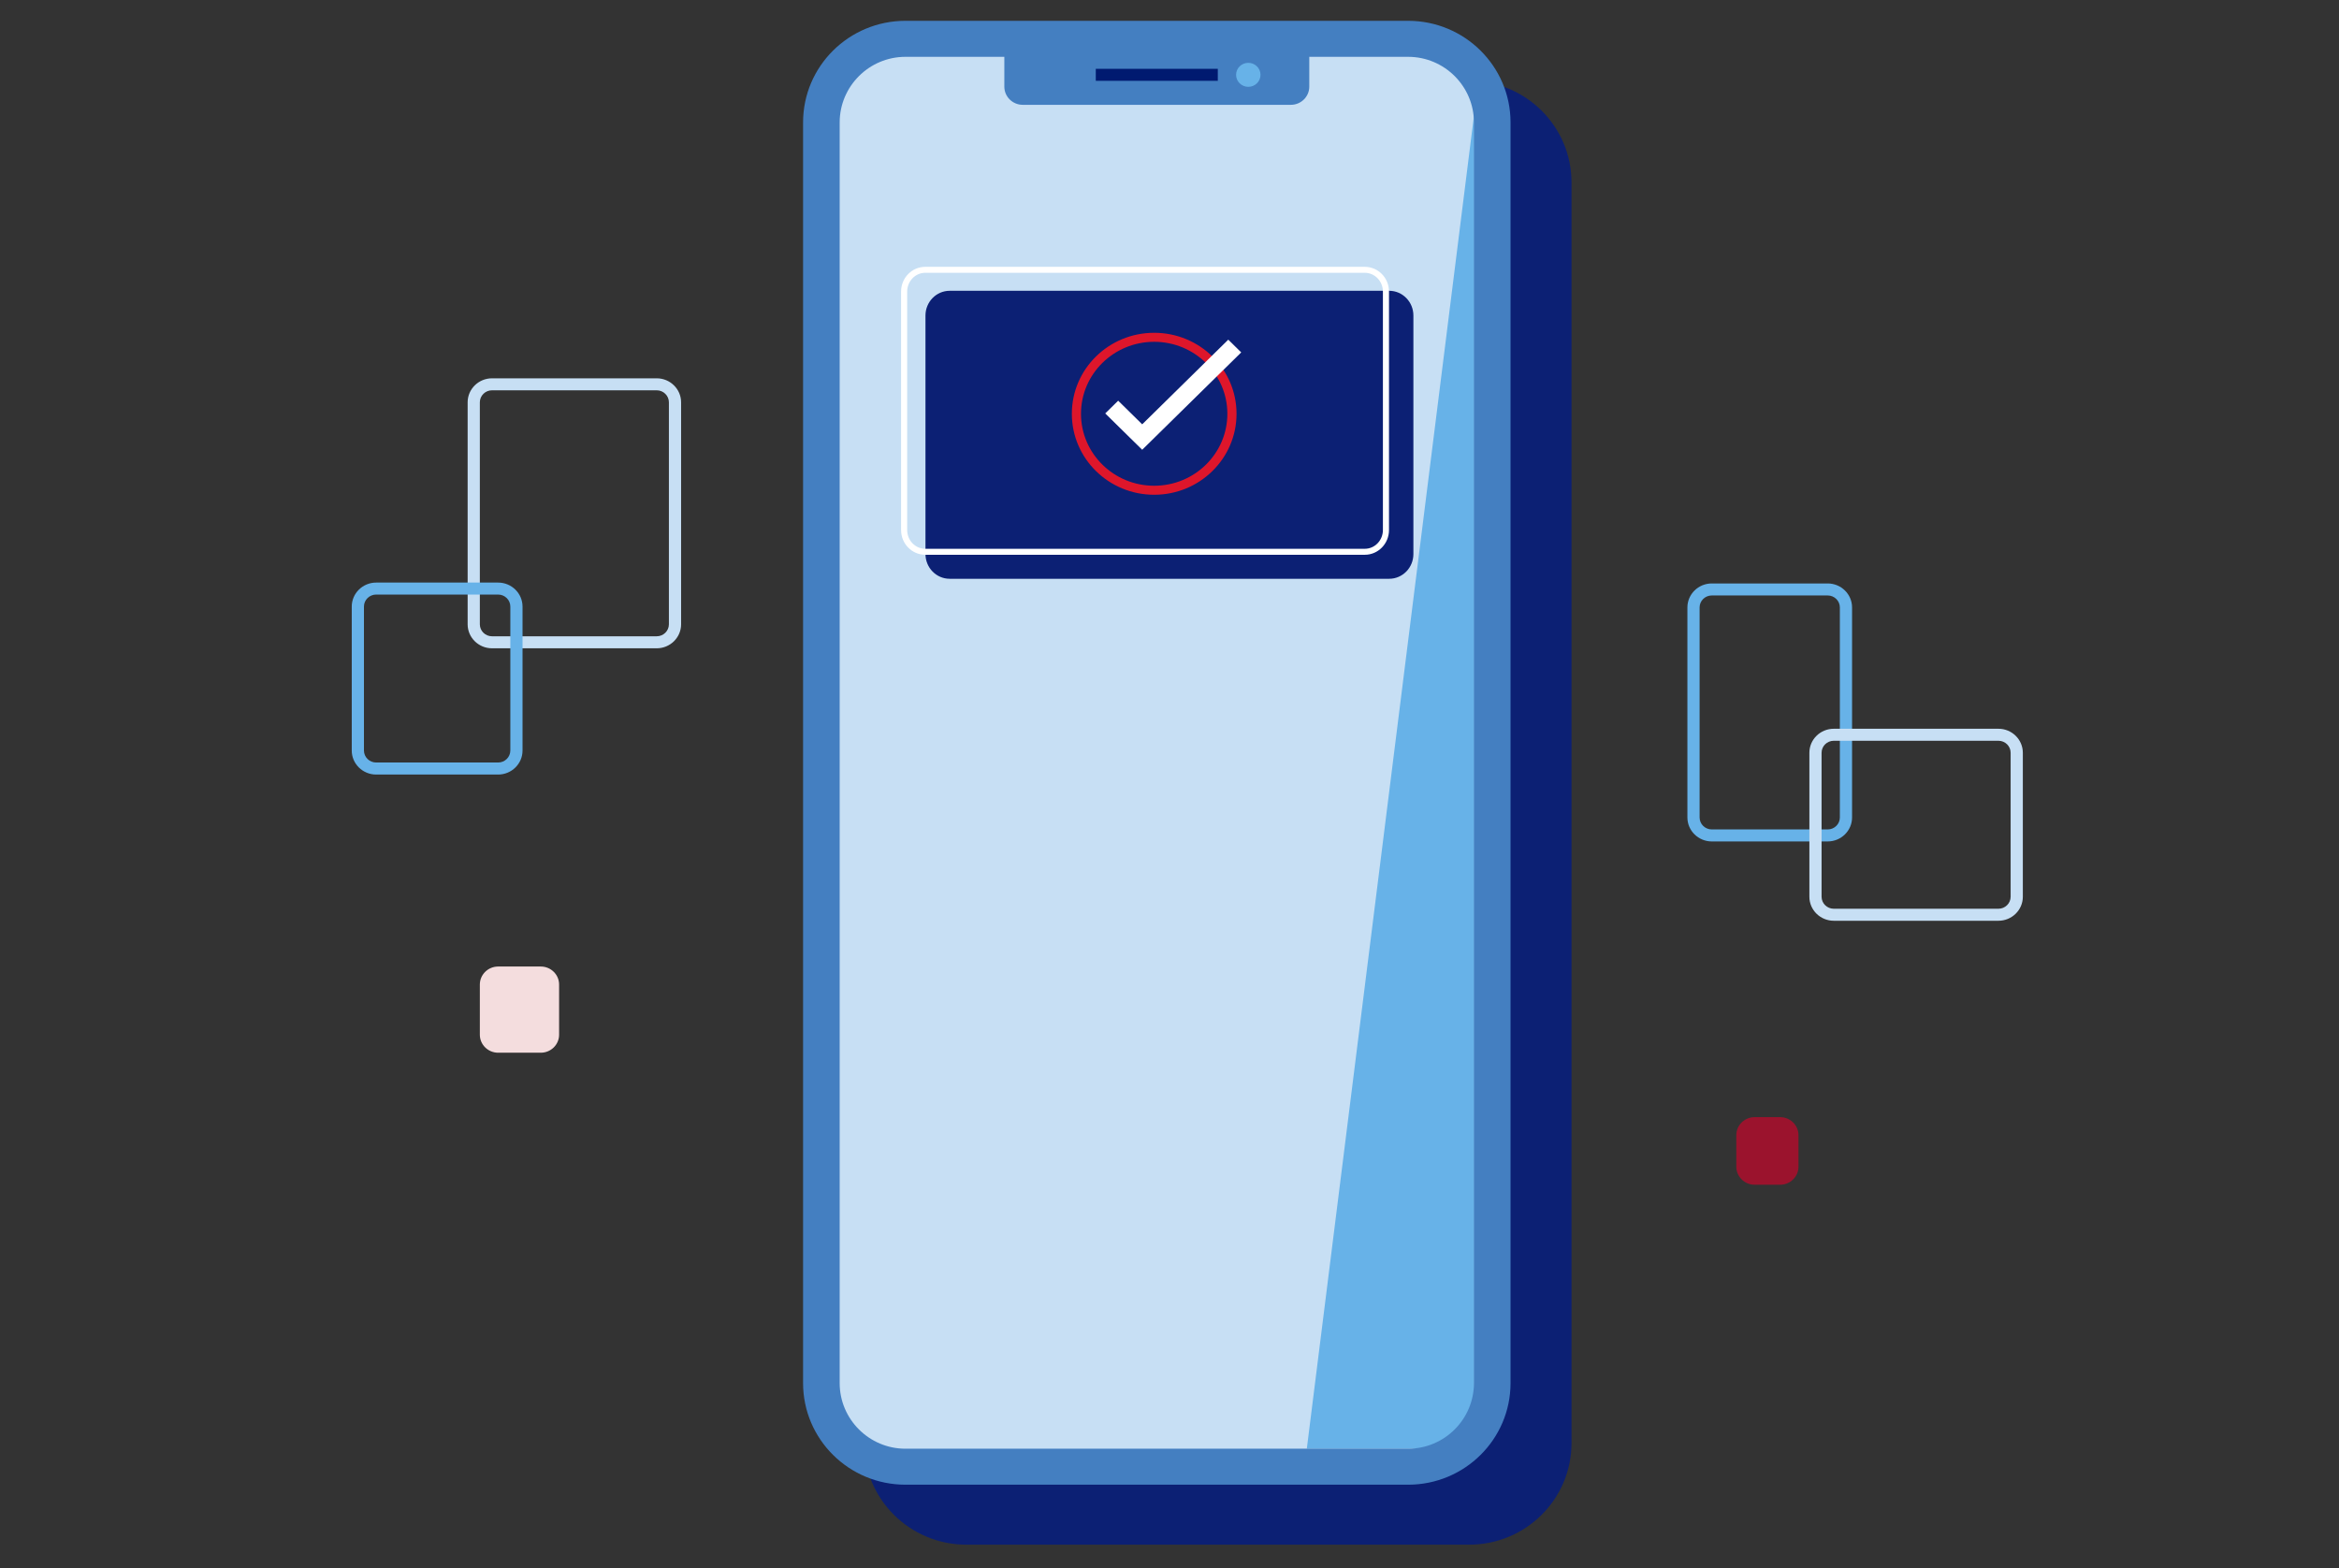
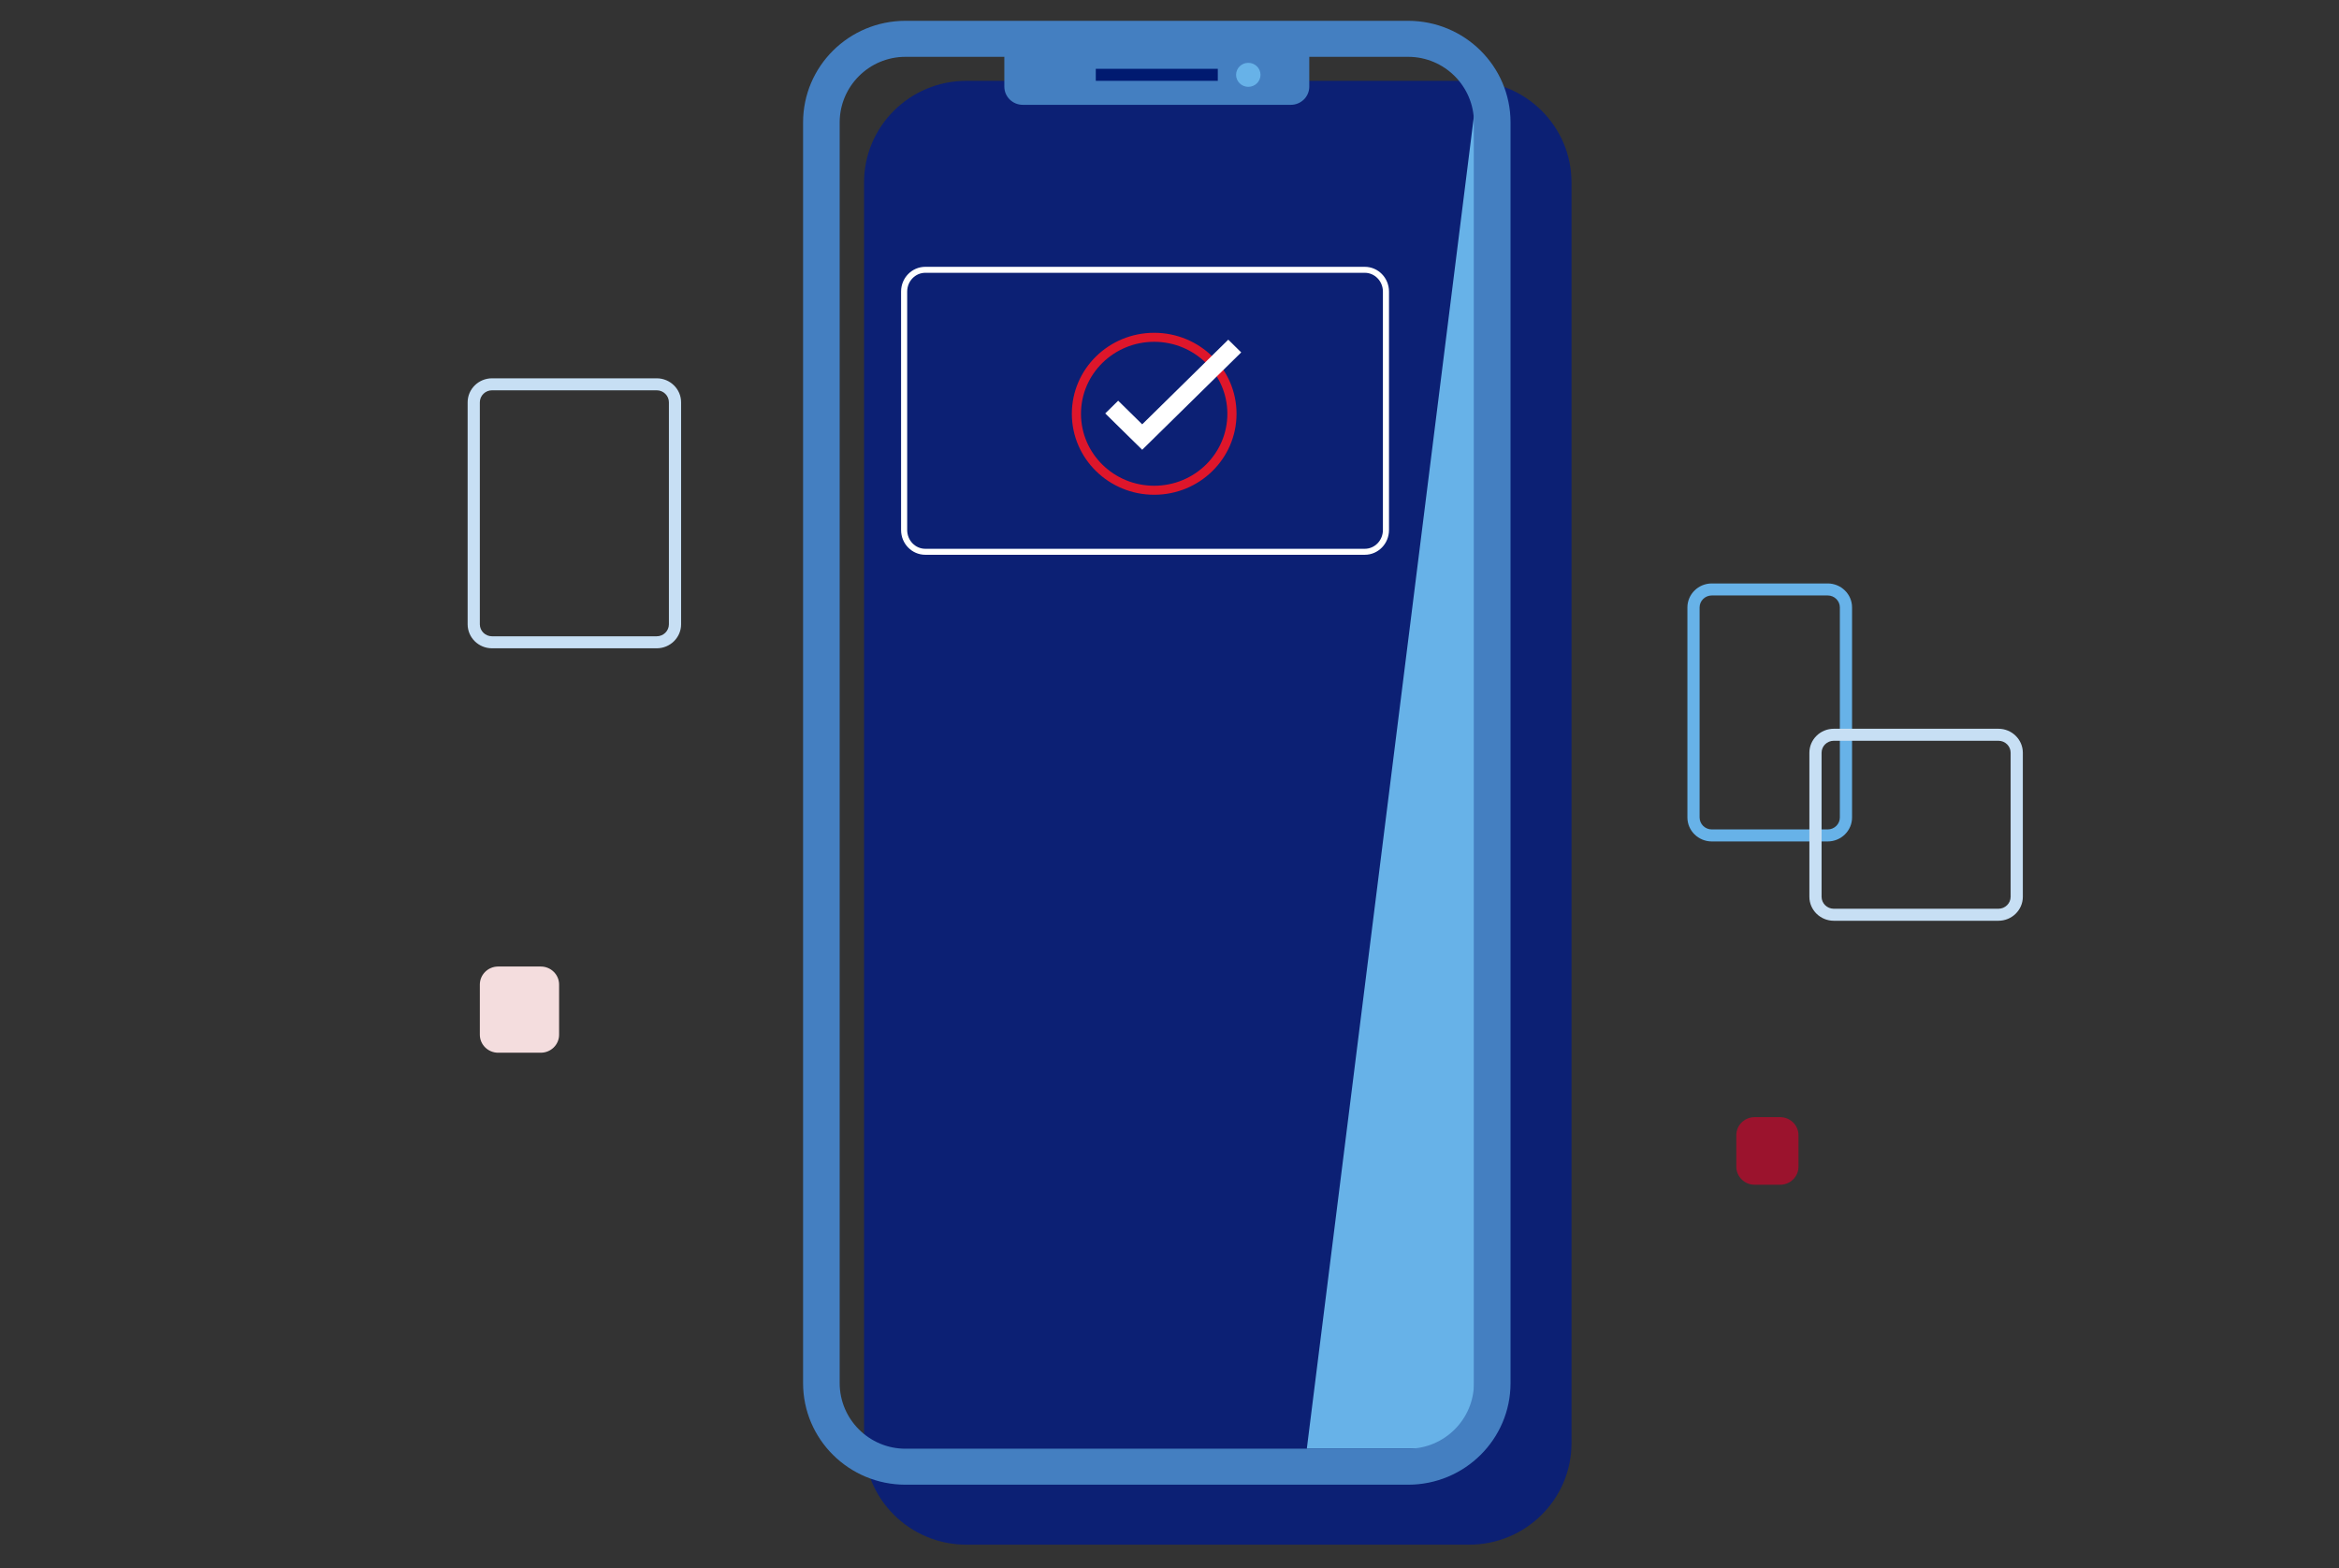
<svg xmlns="http://www.w3.org/2000/svg" width="88" height="59" viewBox="0 0 88 59" fill="none">
  <rect x="0" y="0" width="88" height="59" fill="#333333" stroke="none" />
  <path fill-rule="evenodd" clip-rule="evenodd" d="M55.273 58.118C57.4 58.118 59.125 56.407 59.125 54.295V6.864C59.125 4.752 57.4 3.041 55.273 3.041H36.361C34.233 3.041 32.508 4.752 32.508 6.864V54.295C32.508 56.407 34.233 58.118 36.361 58.118H55.273Z" fill="#0C2074" />
-   <path fill-rule="evenodd" clip-rule="evenodd" d="M53.361 55.029H33.661C32.121 55.029 30.873 53.801 30.873 52.286V4.354C30.873 2.839 32.121 1.611 33.661 1.611H53.361C54.901 1.611 56.15 2.839 56.15 4.354V52.286C56.15 53.801 54.901 55.029 53.361 55.029Z" fill="#C7DFF4" />
  <path fill-rule="evenodd" clip-rule="evenodd" d="M49.166 54.507H53.553C54.611 54.507 55.47 53.721 55.47 52.75V4.233L49.166 54.507Z" fill="#67B2E8" />
  <path fill-rule="evenodd" clip-rule="evenodd" d="M55.454 52.038C55.454 53.399 54.343 54.507 52.978 54.507H52.7H34.066C32.701 54.507 31.591 53.399 31.591 52.038V4.607C31.591 3.246 32.701 2.138 34.066 2.138H37.786V3.26C37.786 3.638 38.097 3.944 38.48 3.944H48.564C48.948 3.944 49.259 3.638 49.259 3.26V2.138H52.978C54.343 2.138 55.454 3.246 55.454 4.607V52.038ZM52.978 0.783H34.066C31.939 0.783 30.214 2.495 30.214 4.607V52.038C30.214 54.149 31.939 55.861 34.066 55.861H52.7H52.978C55.106 55.861 56.831 54.149 56.831 52.038V4.607C56.831 2.495 55.106 0.783 52.978 0.783Z" fill="#447FC1" />
-   <path fill-rule="evenodd" clip-rule="evenodd" d="M52.266 21.776H35.729C35.227 21.776 34.819 21.36 34.819 20.845V11.872C34.819 11.358 35.227 10.941 35.729 10.941H52.266C52.768 10.941 53.176 11.358 53.176 11.872V20.845C53.176 21.36 52.768 21.776 52.266 21.776Z" fill="#0C2074" />
  <path fill-rule="evenodd" clip-rule="evenodd" d="M51.348 10.039H34.812C34.309 10.039 33.901 10.455 33.901 10.97V19.942C33.901 20.457 34.309 20.873 34.812 20.873H51.348C51.85 20.873 52.258 20.457 52.258 19.942V10.97C52.258 10.455 51.85 10.039 51.348 10.039ZM51.348 10.264C51.723 10.264 52.029 10.581 52.029 10.97V19.942C52.029 20.331 51.723 20.648 51.348 20.648H34.812C34.436 20.648 34.131 20.331 34.131 19.942V10.97C34.131 10.581 34.436 10.264 34.812 10.264H51.348Z" fill="white" />
  <path fill-rule="evenodd" clip-rule="evenodd" d="M43.424 18.615C41.713 18.615 40.326 17.251 40.326 15.568C40.326 13.885 41.713 12.521 43.424 12.521C45.135 12.521 46.522 13.885 46.522 15.568C46.522 17.251 45.135 18.615 43.424 18.615ZM43.424 12.86C41.903 12.86 40.67 14.072 40.67 15.568C40.67 17.064 41.903 18.276 43.424 18.276C44.944 18.276 46.177 17.064 46.177 15.568C46.176 14.073 44.944 12.861 43.424 12.86Z" fill="#DE162B" />
  <path fill-rule="evenodd" clip-rule="evenodd" d="M46.211 12.78L42.973 15.965L42.069 15.076L41.582 15.555L42.486 16.444L42.973 16.922L46.698 13.259L46.211 12.78Z" fill="white" />
  <path fill-rule="evenodd" clip-rule="evenodd" d="M41.227 3.041H45.817V2.589H41.227V3.041Z" fill="#001A70" />
  <path fill-rule="evenodd" clip-rule="evenodd" d="M47.424 2.815C47.424 3.065 47.218 3.267 46.965 3.267C46.711 3.267 46.505 3.065 46.505 2.815C46.505 2.566 46.711 2.364 46.965 2.364C47.218 2.364 47.424 2.566 47.424 2.815Z" fill="#67B2E8" />
  <path fill-rule="evenodd" clip-rule="evenodd" d="M18.512 14.685C18.258 14.685 18.053 14.888 18.053 15.137V23.489C18.053 23.738 18.258 23.94 18.512 23.94H24.707C24.96 23.94 25.166 23.738 25.166 23.489V15.137C25.166 14.888 24.96 14.685 24.707 14.685H18.512ZM24.707 24.392H18.512C18.005 24.392 17.594 23.987 17.594 23.489V15.137C17.594 14.639 18.005 14.234 18.512 14.234H24.707C25.213 14.234 25.625 14.639 25.625 15.137V23.489C25.625 23.987 25.213 24.392 24.707 24.392Z" fill="#C7DFF4" />
-   <path fill-rule="evenodd" clip-rule="evenodd" d="M14.152 22.37C13.899 22.37 13.693 22.573 13.693 22.821V28.238C13.693 28.487 13.899 28.689 14.152 28.689H18.741C18.994 28.689 19.2 28.487 19.2 28.238V22.821C19.2 22.573 18.994 22.37 18.741 22.37H14.152ZM18.741 29.142H14.152C13.646 29.142 13.234 28.737 13.234 28.239V22.822C13.234 22.324 13.646 21.919 14.152 21.919H18.741C19.247 21.919 19.659 22.324 19.659 22.822V28.239C19.659 28.737 19.247 29.142 18.741 29.142Z" fill="#67B2E8" />
  <path fill-rule="evenodd" clip-rule="evenodd" d="M20.347 39.608H18.741C18.362 39.608 18.053 39.304 18.053 38.931V37.043C18.053 36.67 18.362 36.365 18.741 36.365H20.347C20.726 36.365 21.035 36.67 21.035 37.043V38.931C21.035 39.304 20.726 39.608 20.347 39.608Z" fill="#F4DDDE" />
  <path fill-rule="evenodd" clip-rule="evenodd" d="M64.403 22.404C64.15 22.404 63.944 22.606 63.944 22.855V30.756C63.944 31.005 64.15 31.207 64.403 31.207H68.762C69.016 31.207 69.221 31.005 69.221 30.756V22.855C69.221 22.606 69.016 22.404 68.762 22.404H64.403ZM68.762 31.659H64.403C63.897 31.659 63.485 31.254 63.485 30.756V22.855C63.485 22.357 63.897 21.952 64.403 21.952H68.762C69.269 21.952 69.68 22.357 69.68 22.855V30.756C69.68 31.254 69.269 31.659 68.762 31.659Z" fill="#67B2E8" />
  <path fill-rule="evenodd" clip-rule="evenodd" d="M68.992 27.871C68.739 27.871 68.533 28.073 68.533 28.322V33.739C68.533 33.988 68.739 34.191 68.992 34.191H75.187C75.44 34.191 75.646 33.988 75.646 33.739V28.322C75.646 28.073 75.44 27.871 75.187 27.871H68.992ZM75.187 34.643H68.992C68.486 34.643 68.074 34.238 68.074 33.74V28.322C68.074 27.824 68.486 27.419 68.992 27.419H75.187C75.693 27.419 76.105 27.824 76.105 28.322V33.74C76.105 34.238 75.693 34.643 75.187 34.643Z" fill="#C7DFF4" />
  <path fill-rule="evenodd" clip-rule="evenodd" d="M66.014 42.032H66.975C67.354 42.032 67.664 42.337 67.664 42.71V43.897C67.664 44.27 67.354 44.575 66.975 44.575H66.014C65.635 44.575 65.325 44.27 65.325 43.897V42.71C65.325 42.337 65.635 42.032 66.014 42.032Z" fill="#9B132D" />
</svg>